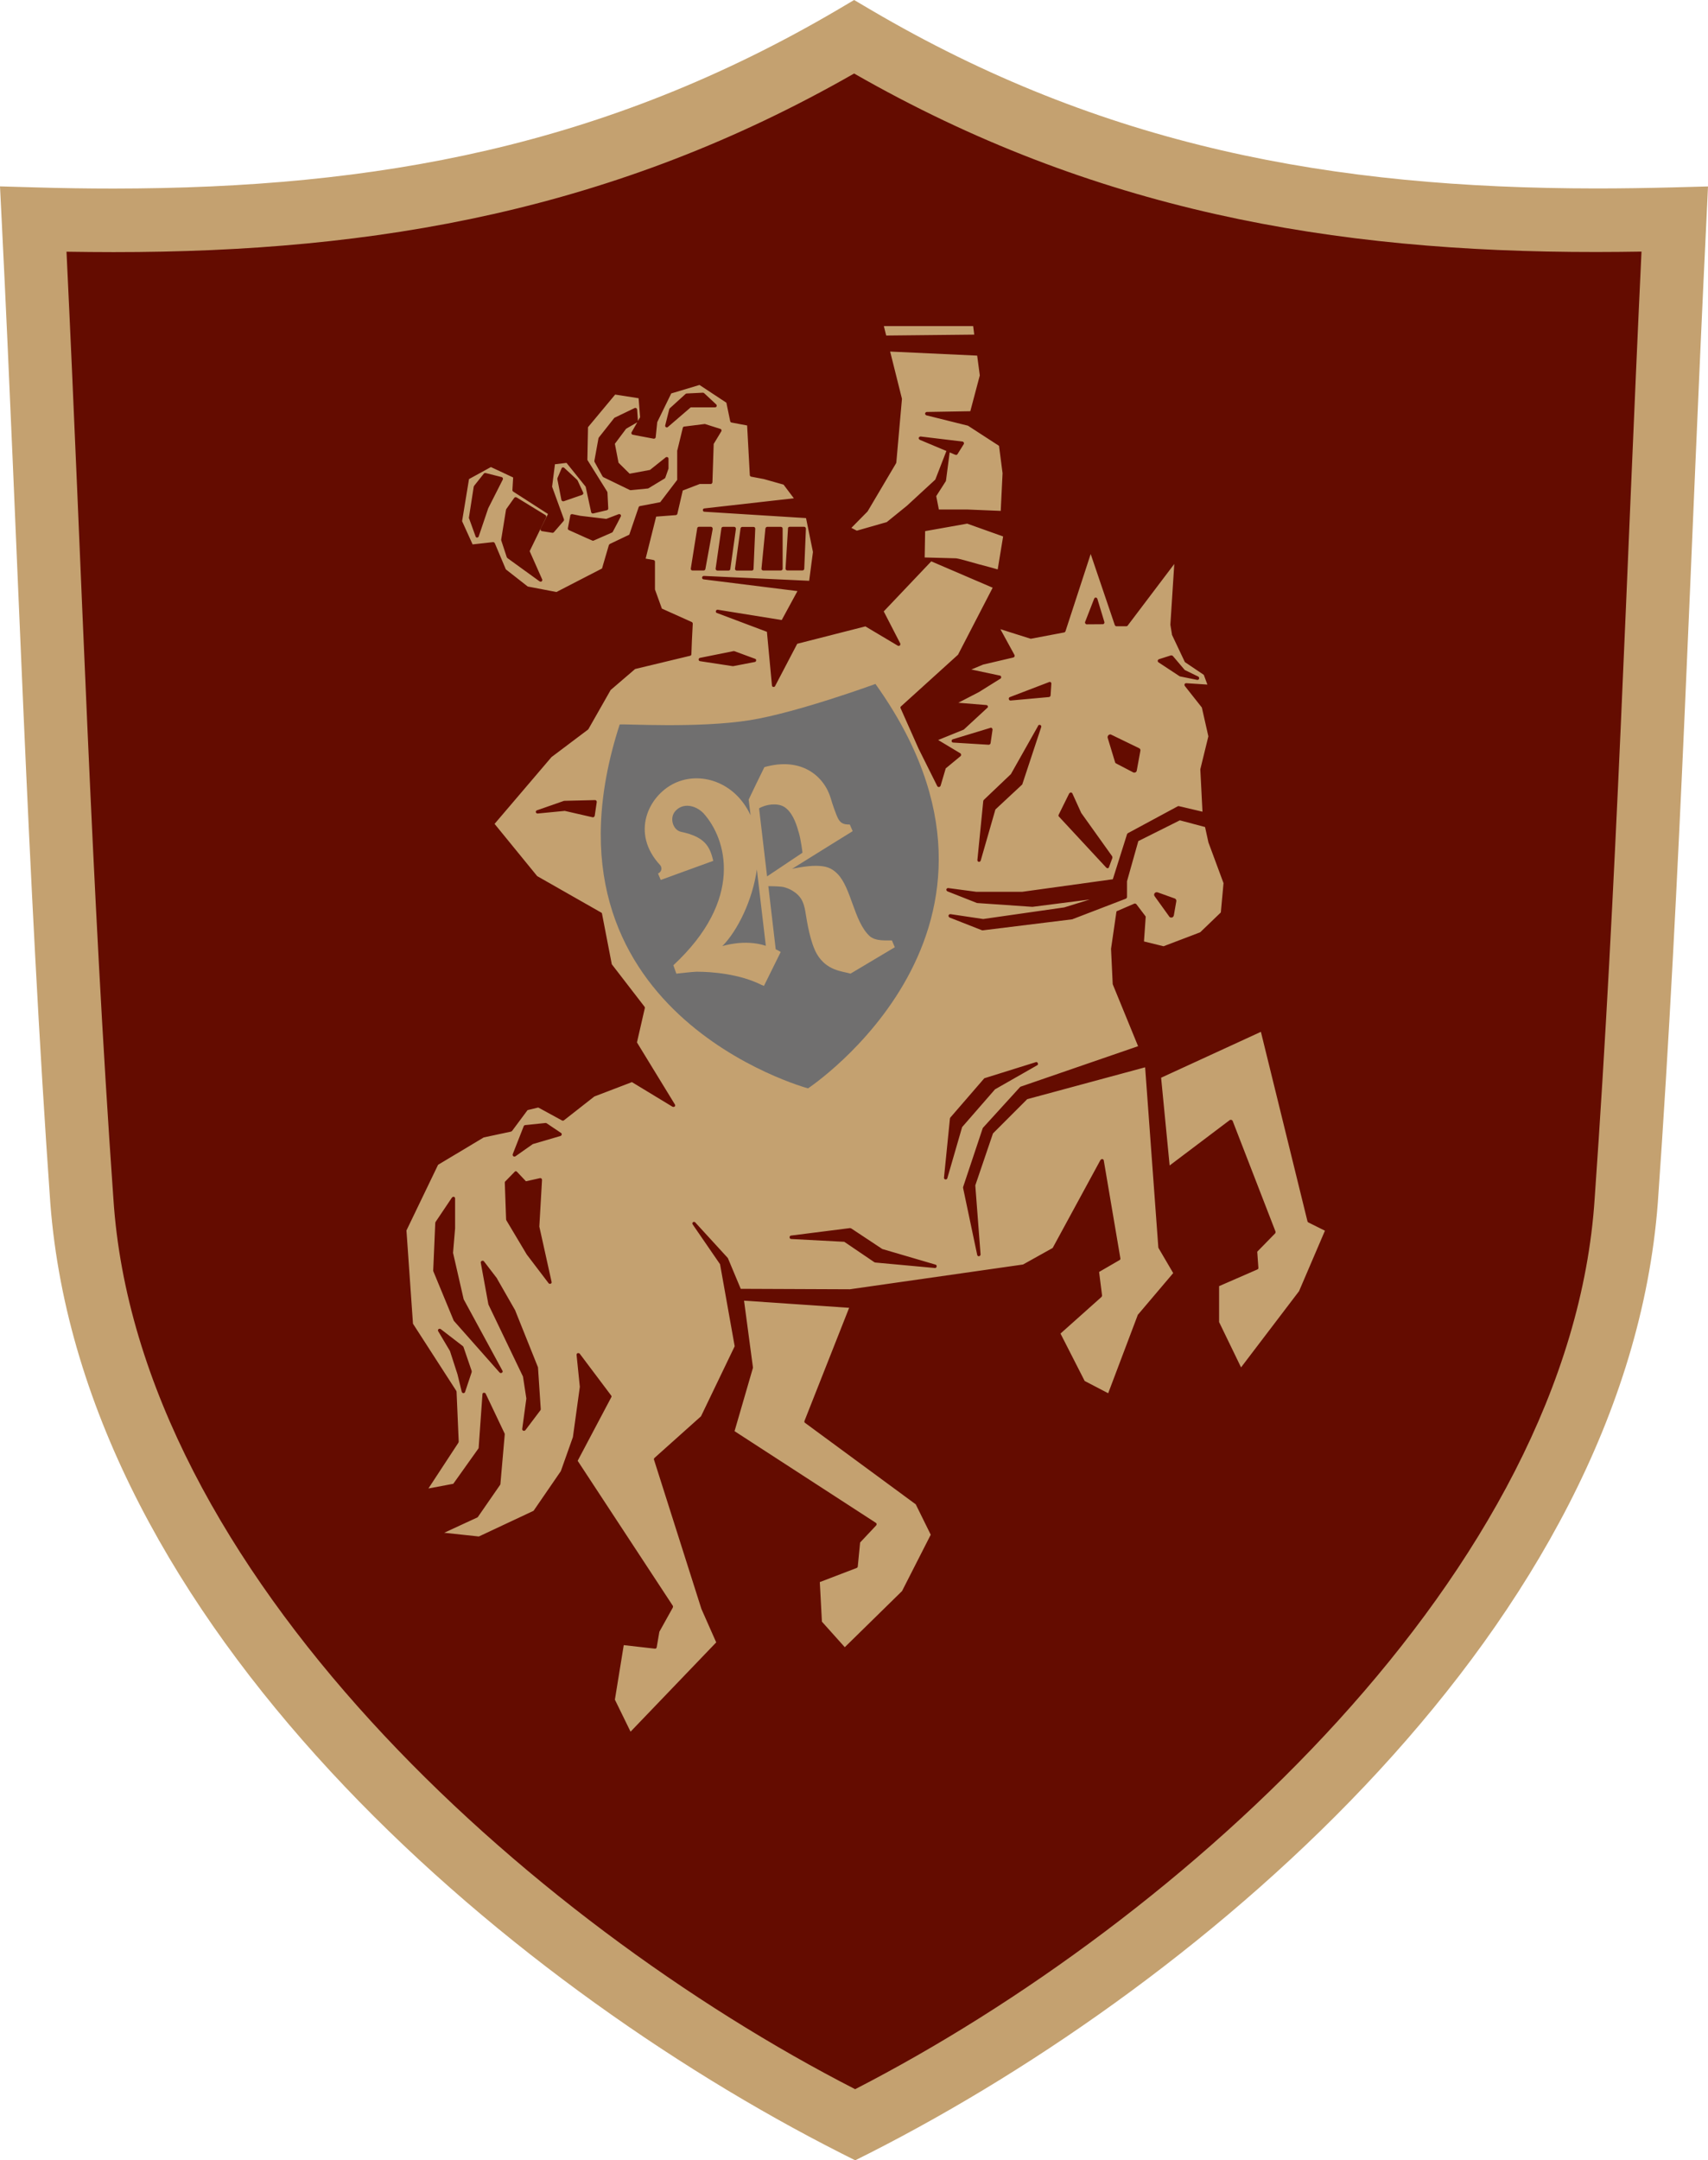
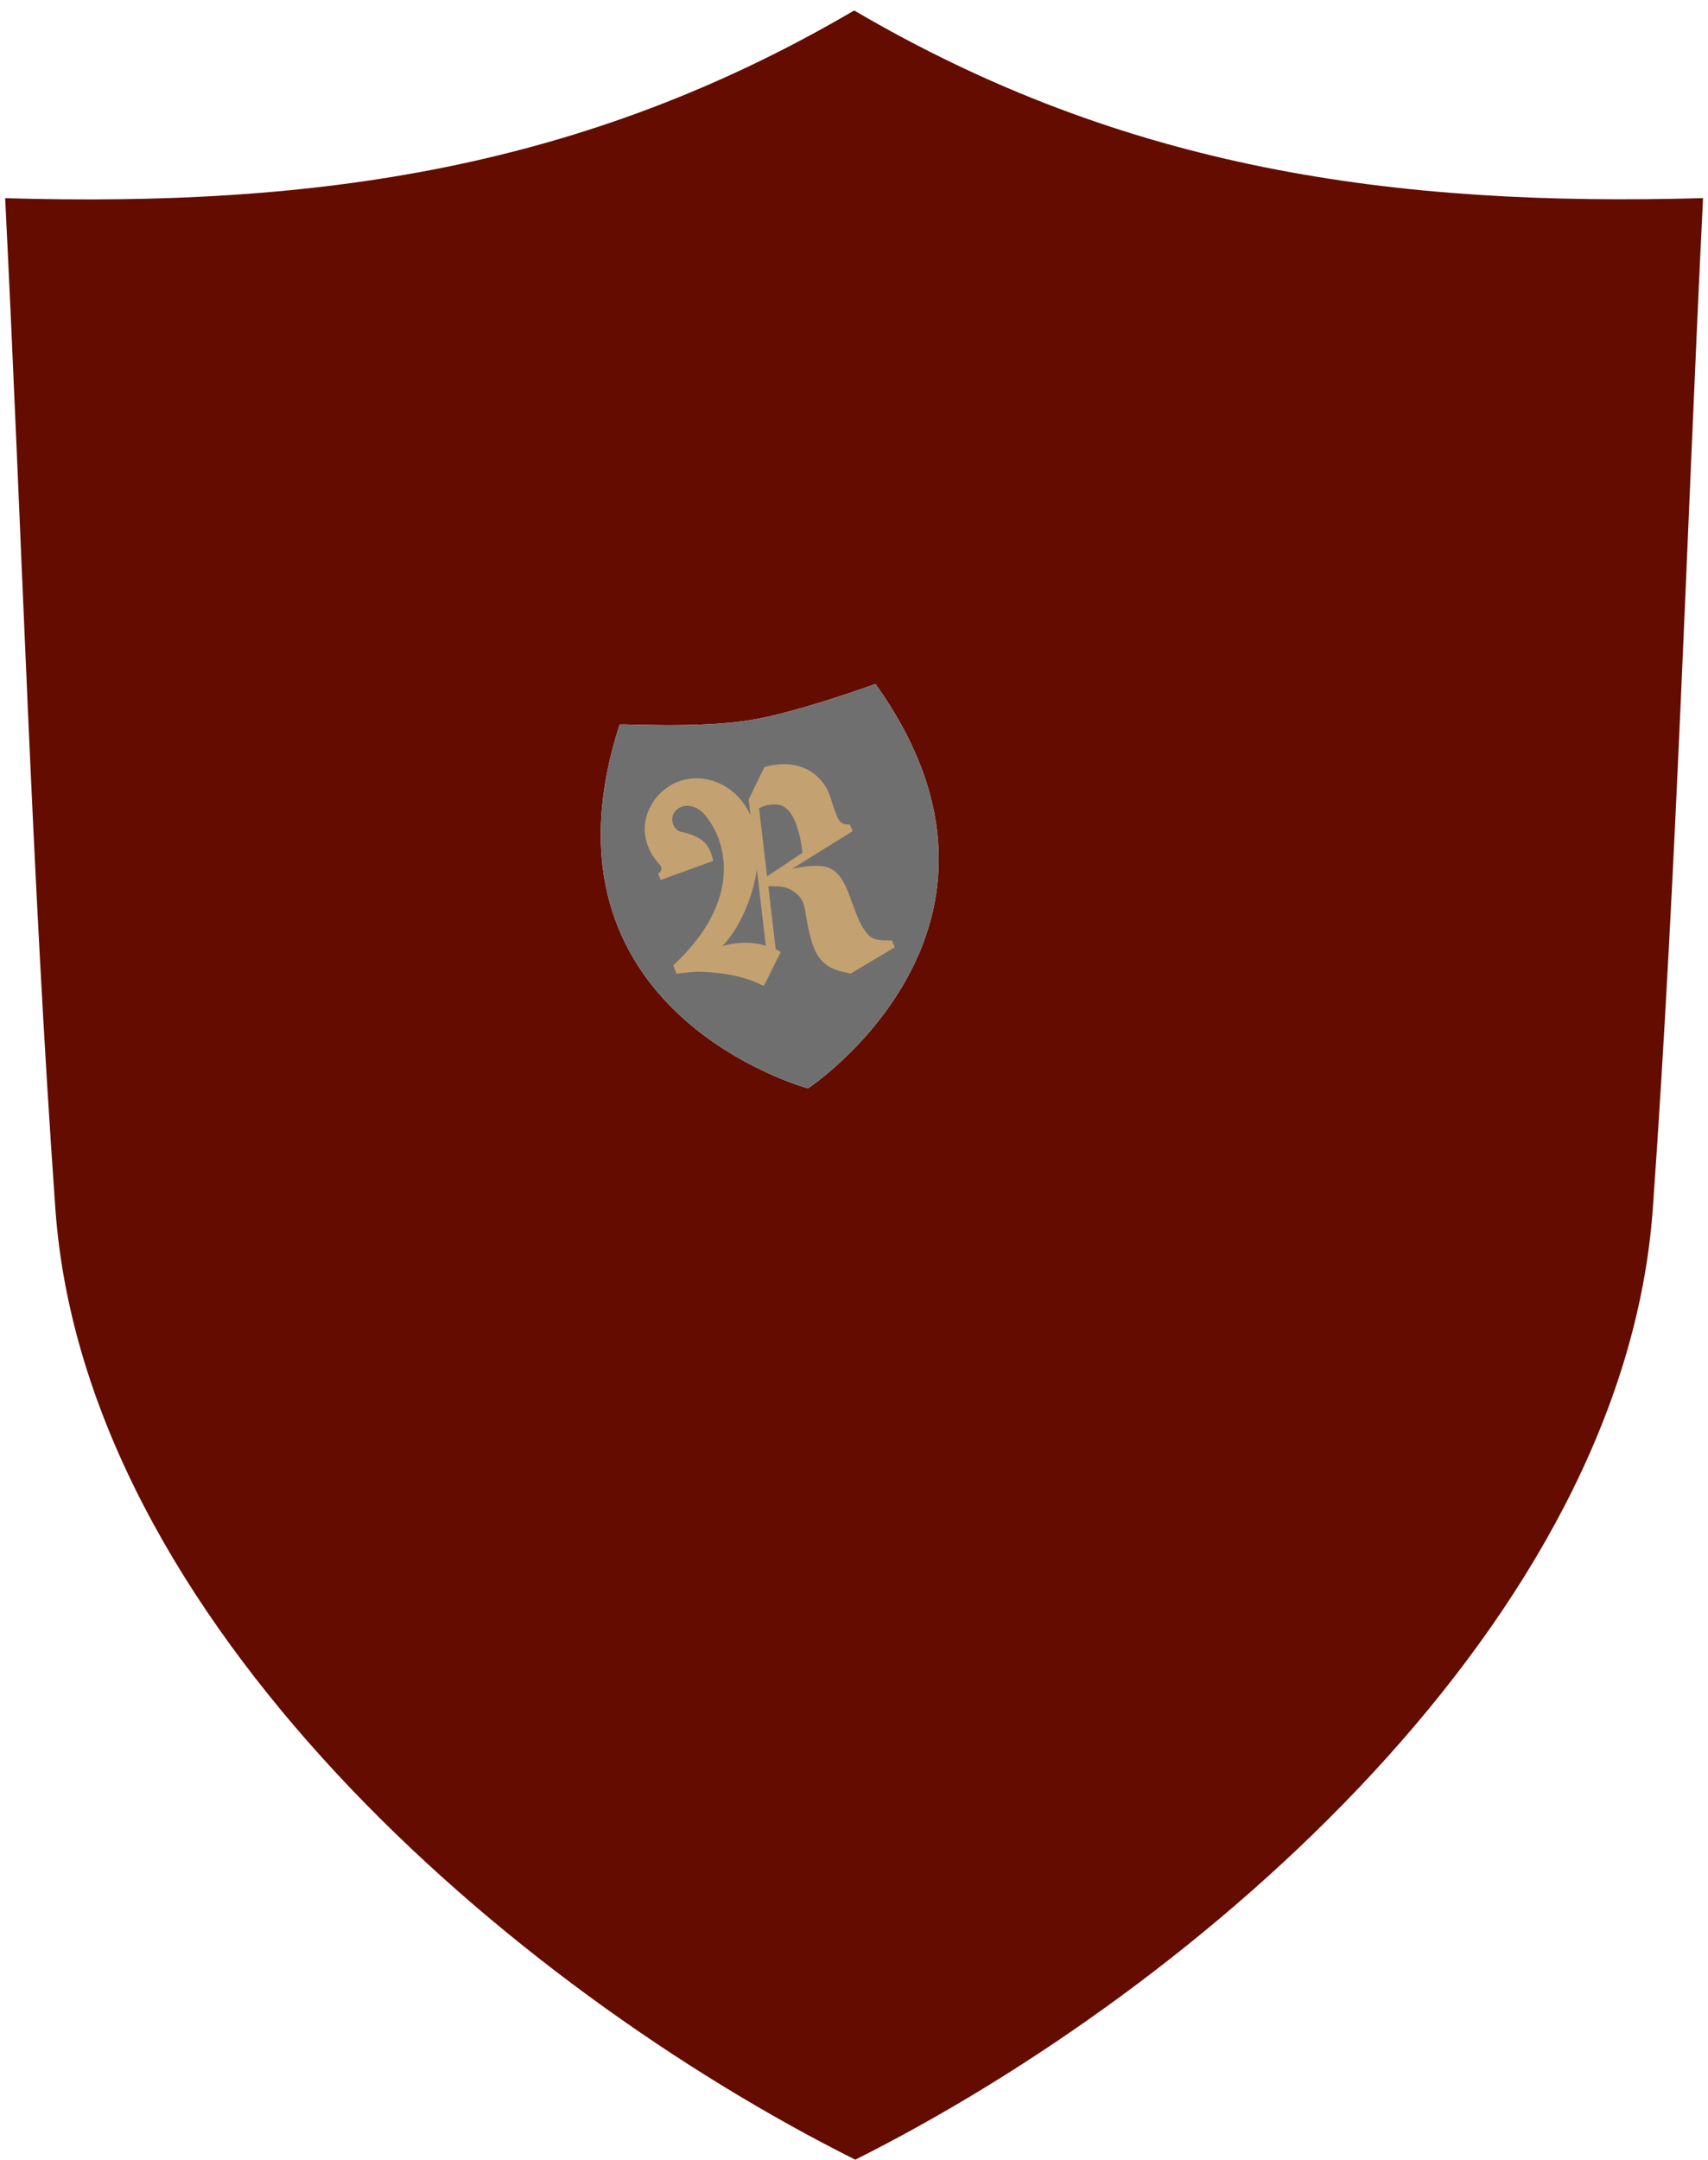
<svg xmlns="http://www.w3.org/2000/svg" id="Ebene_1" data-name="Ebene 1" viewBox="0 0 298.7 377.61">
  <defs>
    <style>
      .cls-1, .cls-2 {
        fill: #c4a170;
      }

      .cls-3 {
        fill: #706f6f;
      }

      .cls-4 {
        fill: #640c00;
      }

      .cls-4, .cls-2 {
        fill-rule: evenodd;
      }
    </style>
  </defs>
  <path class="cls-4" d="m131.11,125.89c8.24-1.31,21.99-6.34,21.99-6.34,30.54,42.69-11.79,70.69-11.79,70.69,0,0-49.24-13.25-32.94-63.6.89-.14,13.64.69,22.74-.75Zm18.46,251.61C88.99,347.19,14.8,283.09,9.68,211.27,5.53,152.98,3.82,93.06.9,34.64c54.28,1.58,101.05-5,148.48-32.81,47.38,27.78,94.25,34.32,148.45,32.8-2.88,58.84-4.64,118.3-8.78,176.62-5.11,71.74-78.97,135.91-139.47,166.25Z" />
-   <path class="cls-2" d="m170.19,57l.19,1.49-15.4.16-.41-1.65h15.63Zm-50.07,11.77c-.07,0-.15.05-.2.07l-2.8,2.54c-.04.07-.08.11-.08.15l-.7,2.8c-.04.16.02.28.14.35.01,0,.05,0,.13.04.06,0,.14-.03.19-.08l4-3.44h4.25c.13,0,.23-.07.27-.17.04-.12.03-.24-.07-.34l-2.1-1.96c-.07-.05-.16-.09-.22-.09l-2.82.14Zm-9.12,2.55l-3.53,1.7s-.08.06-.08.08l-2.67,3.38s-.04.07-.06.14l-.71,3.91c0,.09,0,.17.03.22l1.4,2.53c.08.07.1.11.14.13l4.64,2.25c.06.02.11.02.15.02l2.96-.29c.06-.01.09-.02.12-.03l2.81-1.7c.06-.03.11-.1.15-.15l.54-1.54s.02-.05.02-.09v-1.7c0-.13-.08-.23-.17-.27-.02,0-.08-.02-.14-.02-.05,0-.11.01-.17.05l-2.76,2.2-3.56.66-1.94-1.92-.64-3.31,1.97-2.63,1.92-1.11s.02,0,.02,0l-.98,1.71c-.11.18,0,.41.18.45l3.67.69h.06c.16,0,.29-.12.3-.26l.27-2.63,2.45-5.02,4.94-1.48,4.7,3.1.67,3.23c.03.13.12.23.24.24l2.72.51.47,8.67c.01.14.11.25.24.28l2.22.42,3.44.97,1.8,2.39-15.66,1.77c-.18.02-.26.17-.25.29,0,.13.07.29.27.29l17.77,1.11,1.21,5.92-.66,5.04-18.41-.85c-.19,0-.29.13-.32.26-.02.14.07.32.26.34l16.42,2.05-2.75,5.06-11.18-1.8h-.04c-.17,0-.27.11-.29.22-.04.14,0,.31.18.35l8.74,3.29.88,9.38c.01.15.12.25.23.25h.04c.12.01.24-.03.28-.15l3.87-7.39,11.92-3.04,5.66,3.37s.1.03.14.04c.09,0,.16-.04.24-.08.06-.1.11-.22.05-.36l-2.88-5.59,8.31-8.75,10.74,4.61-6.06,11.71-9.96,9.02c-.1.06-.14.21-.08.34l3.13,7.04,3.28,6.57c.06.1.15.16.3.16.12-.03.22-.09.28-.22l.9-3.04,2.58-2.13c.16-.13.14-.37,0-.49l-3.9-2.34,4.43-1.8c.08-.03.09-.06.09-.06l4.06-3.75c.12-.08.15-.22.1-.31-.04-.1-.14-.19-.28-.19l-4.88-.4,3.61-1.87,3.75-2.34c.13-.07.15-.22.13-.31,0-.11-.1-.21-.22-.23l-4.99-1.06,2.05-.86,5.29-1.24c.2-.05.3-.27.2-.45l-2.46-4.5,5.22,1.65s.05.02.1.02h.02l5.81-1.1c.11-.01.17-.1.23-.2l4.41-13.51,4.22,12.43c.06.12.16.2.29.2h1.72c.09,0,.17-.03.24-.12l8.15-10.77-.68,10.58v.06l.27,1.65h0s0,.06,0,.06v.02l2.22,4.69c.02.06.07.11.1.13l3.25,2.19.63,1.7-3.7-.24c-.13,0-.22.06-.29.16-.03.08-.03.2.04.32l2.98,3.77,1.14,5.04-1.39,5.68v.03l-.02.04h0s.38,7.42.38,7.42l-4.14-.97h-.01s-.03,0-.03,0h-.02c-.06,0-.1,0-.13.03l-8.7,4.69c-.09.05-.14.11-.16.18l-2.49,7.88-15.82,2.19h-8.08l-4.88-.65h-.03c-.15,0-.26.11-.3.22-.02.12.04.29.2.36l5.15,2.03s.05,0,.09.01l9.56.66h.07l10.01-1.28-4.46,1.38-14.18,2.03-5.71-.85h-.05c-.14,0-.26.1-.29.2-.05.13.02.3.17.39l5.65,2.22c.06,0,.1.02.14.02h.01l15.58-1.92h.07s0-.01,0-.01l9.37-3.6c.12-.05.21-.17.21-.29v-2.76l1.98-7.02,7.26-3.63,4.41,1.17.58,2.64v.02l2.65,7.15-.47,5.12-3.61,3.47-6.41,2.44-3.42-.84.3-4.29c0-.06-.03-.14-.09-.19l-1.54-2.03c-.09-.07-.17-.12-.24-.12-.06,0-.09.01-.14.03l-2.92,1.26c-.13.01-.19.1-.2.22l-.93,6.4v.03l.29,6.12s0,.06.02.09l4.42,10.79-20.56,7.08s-.06.06-.1.08l-6.44,7.07s-.03.04-.07.1l-3.43,10.28s-.01.05-.01.15l2.47,11.71c.02.17.17.25.28.25h.03c.14-.03.3-.16.28-.34l-.92-12.05,3.09-9.08,5.99-5.99,20.62-5.57,2.31,31.5s.03.06.05.12l2.55,4.35-6.21,7.32s-.01.03-.02.09l-5.14,13.59-4.11-2.14-4.23-8.29,7.16-6.39c.07-.08.11-.16.11-.27l-.52-4.11,3.59-2.08c.11-.05.16-.18.13-.31l-2.9-17.09c-.01-.15-.15-.24-.25-.25h-.05c-.09,0-.18.05-.28.16l-8.36,15.38-5.18,2.89-30.29,4.33-19.08-.08-2.24-5.35s-.05-.07-.05-.07l-5.66-6.18c-.07-.09-.13-.1-.24-.1-.04,0-.11.01-.16.05-.11.08-.16.25-.05.4l4.78,6.95,2.56,14.34-5.89,12.24-8.15,7.29c-.08.11-.12.23-.06.33l8.28,26.05h0s2.59,5.85,2.59,5.85l-14.98,15.61-2.74-5.6,1.55-9.53,5.45.62h0c.15.01.29-.08.31-.23l.47-2.73,2.35-4.22c.05-.12.05-.22,0-.32l-16.64-25.34,5.88-11.11c.07-.08.05-.21-.02-.3l-5.49-7.3c-.08-.09-.16-.11-.25-.11h-.12c-.1.05-.21.15-.19.32l.57,5.57-1.21,8.78-2.11,5.95-4.77,6.94-9.57,4.49-6.06-.65,5.78-2.67s.08-.04.12-.1l3.89-5.62c.03-.07.03-.13.04-.13l.76-8.68s0-.08-.03-.16l-3.31-6.96c-.06-.12-.17-.15-.28-.15h-.03c-.13,0-.25.09-.25.26l-.67,9.43-4.43,6.22-4.35.82,5.23-7.98c.04-.1.07-.16.07-.19l-.38-8.76s-.03-.09-.05-.14l-7.57-11.73-1.14-16.3,5.53-11.48,7.98-4.78,4.78-1.02c.07-.04.13-.06.19-.13l2.7-3.63,1.87-.45,4.17,2.27s.07.03.15.03c.06,0,.12-.02.18-.07l5.31-4.16,6.57-2.51,7.09,4.3c.05.02.11.03.17.04.07,0,.16-.03.23-.08.07-.08.12-.25.01-.38l-6.62-10.82,1.37-5.97c.03-.09,0-.18-.03-.25l-5.74-7.44-1.71-8.83c0-.09-.07-.18-.15-.21l-11.19-6.37-7.45-9.13,9.95-11.67,6.4-4.82s.07-.06.07-.09l3.88-6.82,4.28-3.67,9.61-2.31c.14-.03.23-.13.23-.28l.09-2.39.15-2.95c0-.14-.09-.24-.19-.29l-5.21-2.34-1.21-3.34v-4.88c0-.13-.12-.26-.27-.28l-1.36-.24,1.84-7.34,3.43-.26c.14-.02.26-.11.28-.24l.94-4.06,2.97-1.14h1.92c.14,0,.28-.13.3-.3l.22-6.7,1.33-2.2c.1-.15.04-.37-.16-.43l-2.68-.85s-.02,0-.09,0h-.02l-3.52.44c-.13,0-.23.09-.26.22l-.96,3.94h-.02v5.16l-2.97,3.9-3.53.68c-.1.01-.21.09-.24.19l-1.64,4.81-3.4,1.62c-.07.05-.12.11-.17.19l-1.2,4.1-7.97,4.11-5.02-.96-3.83-3-1.93-4.57c-.04-.08-.16-.19-.27-.19h-.03l-3.58.4-1.84-4.06,1.21-7.36,3.83-2.1,3.89,1.82-.13,2.19c0,.11.04.2.14.28l6.08,3.91-1.28,2.58c-.08.18.03.39.21.42l1.84.29h.04c.08,0,.2-.05.23-.11l1.7-1.96c.07-.09.08-.2.05-.3l-2.07-5.69.5-3.92,2.02-.24,3.35,4.16.96,4.45c.03.15.15.23.28.23h.09l2.39-.57c.13-.03.23-.15.23-.3l-.14-2.81s-.03-.09-.05-.14l-3.46-5.54.11-5.72,4.75-5.7,4.1.64.26,3.32-.38.66v-.05l-.14-1.95c-.02-.17-.15-.29-.31-.29-.06.01-.1.01-.13.01Zm56.07,8.16s.07.02.13.04c.1,0,.19-.04.25-.14l1.09-1.74c.11-.19,0-.42-.22-.46l-7.31-.88h-.02c-.16,0-.24.1-.32.2-.03.13.02.28.19.38l4.65,1.95-1.94,5-4.96,4.57-3.53,2.86-5.24,1.5-.95-.49,2.85-2.89v-.03l.03-.03,4.94-8.35s.03-.07.04-.13l.98-11.05v-.11l-2.06-8.23,15.22.71.46,3.46-1.66,6.26-7.6.13c-.18,0-.26.13-.31.26,0,.12.06.28.23.33l7.27,1.81,5.43,3.52.62,4.78-.32,6.59-5.82-.24h-5l-.46-2.34,1.68-2.62s.02-.07.03-.12l.64-4.9.99.42Zm-68.86,2.4l-.72,1.69c-.02.09-.02.14-.02.17l.71,3.65c.05.14.16.23.29.23h.11l3.23-1.12c.17-.07.26-.27.18-.4l-.98-2.12c-.03-.05-.06-.09-.06-.09l-2.28-2.12s-.12-.08-.2-.08c-.1,0-.23.07-.26.18Zm1.53,8.21l-.43,2.25c-.02.13.04.26.18.32l3.09,1.39.99.43s.09.04.09.04c.04,0,.09,0,.14-.02l3.24-1.42c.06-.03.1-.06.13-.13l.8-1.51.59-1.15c.07-.12.05-.24-.04-.33-.02-.07-.12-.09-.2-.09h-.12l-2.17.83-4.54-.54-1.41-.29h-.04c-.15,0-.3.09-.3.23Zm-15.13-7.3l-1.68,2.11s-.03.07-.08.15l-.85,5.46c0,.08,0,.12.05.15l1.12,3.1c.02.13.15.21.26.21.13,0,.24-.08.29-.21l1.66-4.91,2.55-5.03c.07-.17,0-.38-.2-.43l-2.81-.71h-.08c-.09,0-.19.04-.24.11Zm90.82,10.97l-.95,5.77c-.61-.17-1.94-.56-3.31-.9-1.77-.52-3.72-1.04-3.94-1.04l-5.52-.15.08-4.6,7.36-1.31,6.28,2.24Zm-53.5-1.41l-1.12,7.03c-.03.18.1.34.29.34h1.96c.14,0,.28-.11.3-.26l1.28-7.01c0-.19-.13-.37-.29-.37h-2.12c-.15,0-.28.12-.31.26Zm4.23,0l-1.01,7.05c-.02.16.12.33.3.33h1.98c.15,0,.27-.11.29-.27l.98-7c.02-.19-.12-.37-.29-.37h-1.95c-.16,0-.29.13-.3.26Zm3.35,0l-.97,7.05c-.02.16.1.33.28.33h2.68c.16,0,.28-.14.28-.28l.3-7.03c.02-.17-.13-.32-.3-.32h-1.97c-.16,0-.27.13-.3.26Zm4.35,0l-.69,7.05c-.02.16.13.32.3.32h3.09c.17,0,.31-.15.31-.3v-7.02c0-.18-.14-.31-.31-.31h-2.39c-.15,0-.27.13-.3.27Zm3.95,0l-.43,7.05c0,.16.13.31.31.31h2.65c.17,0,.31-.14.31-.28l.29-7.03c0-.17-.14-.32-.3-.32h-2.54c-.17,0-.3.13-.3.27Zm-47.87-5.34l-1.39,1.96s-.05.06-.06.15l-.84,5.19s0,.09.01.15l.97,2.95s.06.08.11.14l5.64,4.08s.09.03.16.05c.06,0,.13-.02.19-.06.09-.09.15-.23.09-.34l-2.19-4.94,2.88-5.92c.06-.13,0-.29-.11-.38l-5.06-3.1s-.06-.02-.16-.04c-.1,0-.18.04-.25.13Zm101.41,17.64l-1.59,4.08c-.06.16.1.4.28.4l2.83-.02c.19,0,.32-.22.27-.38l-1.23-4.06c-.04-.14-.17-.2-.25-.22-.16,0-.26.06-.3.19Zm-68.93,10.34c-.17.03-.25.17-.24.3,0,.13.09.26.25.28l5.7.87h.1l3.78-.73c.15-.02.22-.15.22-.27.03-.12-.03-.25-.19-.29l-3.61-1.33s-.08-.01-.1-.01h-.04l-5.87,1.18Zm80.26.24c-.11.03-.19.14-.22.24,0,.1.03.22.12.29l3.72,2.45s.06.03.1.03l2.95.6h.08c.14,0,.24-.09.27-.2.03-.12,0-.29-.13-.37l-2.38-1.16-2.08-2.45c-.09-.07-.16-.1-.25-.1h-.09l-2.07.66Zm-19.2,3.99l-6.9,2.64c-.13.04-.19.23-.15.35.02.11.12.24.29.24h0l6.73-.61c.16-.03.25-.12.28-.28l.13-2.04c.03-.19-.11-.33-.28-.33-.05.01-.09.01-.1.03Zm-74.67,7.52c.43,0,1.11.02,1.95.04,1.56.03,3.78.07,6.27.07,4.37,0,9.67-.15,14.1-.85,7.82-1.27,20.6-5.84,21.91-6.31,29.67,41.59-10.12,69.21-11.78,70.34-1.99-.56-48.61-14.23-32.77-63.3h.32Zm57.82,2.48c-.16.04-.21.19-.2.34.01.12.09.23.27.24l6.19.38c.16,0,.29-.09.34-.25l.35-2.39c0-.19-.14-.35-.31-.35,0,0-.03,0-.08.04l-6.55,1.99Zm27.55-.85c.06,0,.13.03.16.05l4.87,2.36c.18.08.27.27.22.47l-.63,3.44c-.02.22-.22.36-.45.36h-.02c-.06,0-.13-.04-.16-.05l-2.98-1.55c-.14-.08-.18-.17-.2-.28l-1.28-4.22c-.05-.18.06-.35.13-.45.11-.07.22-.13.3-.13h.04Zm-95.45,11.61h-.08l-4.73,1.65c-.18.05-.23.2-.21.33.03.13.14.24.3.24h.01l4.75-.46,4.89,1.12h.05c.14,0,.27-.14.3-.28l.35-2.37c.02-.19-.11-.36-.29-.36l-5.35.13Zm82.84-13.14l-4.78,8.47-4.73,4.5s-.1.13-.1.17l-1.03,10.34c-.02.18.11.3.24.32h.04c.13,0,.25-.07.3-.22l2.57-8.93,4.63-4.31c.07-.05.09-.1.09-.14l3.29-9.95c.06-.18-.05-.31-.17-.37-.03-.02-.08-.02-.13-.02-.09,0-.2.05-.25.14Zm5.43,11.82l-1.86,3.76c-.05.12-.04.25.07.34l8.26,8.9c.07.05.14.1.21.1h.09c.08-.04.17-.1.18-.21l.59-1.59c0-.12,0-.22-.05-.3l-5.4-7.56-1.55-3.41c-.06-.1-.15-.17-.26-.17-.1,0-.22.08-.29.16Zm15.29,17.31c.05,0,.1,0,.14,0l2.99,1.07c.19.05.34.27.3.48l-.44,2.51c-.05.17-.18.33-.35.35h-.1c-.14,0-.29-.04-.36-.19l-2.54-3.53c-.13-.17-.12-.39,0-.53.07-.09.19-.17.33-.17h.03Zm-110.45,40.7c-.1,0-.22.08-.25.18l-1.92,4.89c-.04.14,0,.28.11.36.03.04.1.07.16.07.09-.02.14-.04.18-.04l3.06-2.15,4.85-1.42c.12-.04.19-.14.2-.24.03-.09,0-.23-.12-.29l-2.5-1.68c-.05-.03-.12-.06-.18-.06l-3.6.37Zm136.82,16.83c0,.07.1.14.18.19l2.87,1.43-4.53,10.57-10.14,13.32-3.84-7.92v-6.28l6.68-2.91c.15-.06.2-.16.19-.29l-.2-2.82,3.12-3.19c.09-.09.09-.21.08-.32l-7.51-19.38c-.09-.11-.19-.16-.29-.16s-.16,0-.2.04l-10.52,7.94-1.49-15.34,17.45-8.02,8.15,33.14Zm-56.42-25.06s-.08,0-.13.07l-5.91,6.83c-.02.07-.05.13-.07.16l-1.04,10.33c-.03.19.11.3.24.33h.06c.11,0,.25-.07.28-.21l2.59-8.94,5.75-6.6,7.38-4.21c.17-.08.17-.25.1-.37-.04-.11-.13-.19-.25-.19-.04,0-.08,0-.09.02l-8.93,2.79Zm-82.25,16.4l-1.63,1.67c-.07.05-.08.13-.08.22l.23,6.45c.02.07.05.13.06.15l3.55,5.95,3.82,5.02c.04.07.15.11.24.11.06,0,.11-.02.12-.03.13-.03.21-.17.16-.33l-2.14-9.65.47-8.16c0-.17-.12-.31-.29-.31h-.06l-2.46.55-1.57-1.66c-.05-.07-.11-.1-.2-.1-.09,0-.16.03-.21.1Zm48.34,11.13c-.18.03-.25.18-.24.32,0,.13.09.27.27.28l9.29.49,5.25,3.56s.09.04.15.06l10.44.96h.04c.17,0,.25-.13.27-.25.04-.14-.02-.29-.19-.34l-9.31-2.73-5.45-3.61c-.08-.03-.14-.05-.18-.05h-.01s-10.32,1.31-10.32,1.31Zm-59.28-6.66l-2.89,4.3s-.01.08-.04.16l-.36,8.33s0,.06.03.13l3.53,8.54c.04.05.04.09.04.09l8.01,9.05c.08.06.13.1.24.1.08-.02.14-.06.19-.08.1-.06.16-.21.06-.36l-6.77-12.46-1.86-8.12.36-4.29v-5.21c0-.15-.08-.24-.21-.3,0,0-.04,0-.09,0-.08,0-.19.06-.23.14Zm-2.36,23.02c-.1.08-.14.23-.05.37l2.05,3.45,1.32,4.08.74,3.05c.05.14.16.22.28.24.13,0,.26-.08.3-.2l1.16-3.47c0-.08,0-.15,0-.21l-1.44-4.21s-.04-.08-.1-.13l-3.87-2.98c-.07-.04-.14-.06-.18-.06-.1,0-.16.02-.22.07Zm7.57-11.94c-.1.06-.22.18-.18.33l1.32,7.22v.03l.02.03v.03s6.04,12.58,6.04,12.58l.59,3.84-.72,5.3c-.03.17.07.29.2.33.01,0,.04,0,.1.02.1,0,.19-.04.25-.11l2.62-3.47c.05-.07.07-.12.07-.21l-.48-7.24s0-.06,0-.06l-3.97-9.9v-.03s-3.19-5.57-3.19-5.57v-.04s-2.29-2.99-2.29-2.99c-.05-.08-.15-.11-.22-.11-.07,0-.1,0-.13.02Zm64.24,8.21l-7.81,19.77c-.04.14-.02.28.11.35l19.35,14.23,2.62,5.31-5.02,9.85-10.01,9.81-4-4.46-.37-6.92,6.45-2.47c.1-.04.19-.15.19-.26l.41-4.19,2.81-2.99c.11-.14.11-.35-.06-.45l-24.71-16.02,3.2-11.01c.02-.09.02-.12.02-.12l-1.56-11.68,18.41,1.25Z" />
-   <path class="cls-1" d="m147.09,376.37C87.6,346.23,14.43,283.72,8.8,210.31h0C4.78,153.52,3.13,95.27.3,38.59H.3l-.3-6.01,5.99.17c4.67.14,9.3.21,13.86.21h0c46.06-.03,85.97-7.35,126.73-31.31h0l2.79-1.65,2.8,1.65c40.79,24,80.85,31.26,127,31.29h0c4.46,0,8.98-.07,13.58-.19h0l5.95-.16-.28,5.99c-2.79,57.1-4.49,114.9-8.5,171.71h0c-5.61,73.32-78.46,135.91-137.88,166.08h0l-2.48,1.24-2.47-1.24h0Zm2.47-4.96l2.48-4.97-2.48,4.97h0ZM19.83,209.52c4.22,65.17,72.55,126.38,129.72,155.66h0c57.06-29.32,125.11-90.58,129.33-155.69h0c3.86-54.55,5.57-110.22,8.19-165.51h0c-2.65.04-5.29.07-7.91.07h0c-46.22.03-88.01-7.28-129.79-31.2h0c-41.75,23.88-83.39,31.24-129.53,31.22h0c-2.72,0-5.45-.03-8.21-.07h0c2.66,54.94,4.33,111.02,8.2,165.52h0Z" />
  <path class="cls-3" d="m131.11,125.89c8.24-1.31,21.99-6.34,21.99-6.34,30.54,42.69-11.79,70.69-11.79,70.69,0,0-49.24-13.25-32.94-63.6.89-.14,13.64.69,22.74-.75Z" />
-   <path class="cls-1" d="m155.96,164.38h0c-.72-.04-2.83.22-3.89-.77-2.74-2.55-3.17-8.39-5.61-10.87-1.09-1.11-2.1-1.36-3.65-1.4-1.76-.04-4.29.53-4.29.53,2.39-1.5,10.6-6.59,10.6-6.59l-.5-1.15c-.72-.03-1.5,0-2.04-1.03-.4-.75-1.08-2.79-1.27-3.48-1.14-3.94-5.13-7.38-11.63-5.53-.55,1.1-2.39,4.89-2.75,5.67,0,0,.13,1.06.33,2.74-2.73-5.89-8.86-7.75-13.35-5.57-4.55,2.21-7.64,8.73-2.46,14.29.22.24.5,1.01-.37,1.47l.47,1.12,9.19-3.34c-.61-2.54-1.46-4.19-5.63-5.07-1.42-.3-2.11-2.43-.98-3.66,1.29-1.4,3.38-1.08,4.86.37,4.18,4.6,7.09,15.17-5.23,26.61l.52,1.47c.39-.04,2.87-.33,3.54-.34,2.73,0,7.53.39,11.37,2.31.14.06.27.11.41.17,0,0,2.39-4.83,2.93-5.92,0,0-.29-.22-.87-.48l-1.29-11.03c1.04-.01,2.2.06,2.62.14.55.14,1.1.34,1.64.68,1.44.88,1.92,1.93,2.2,3.55.32,2.03.89,5.54,2.06,7.54,1.71,2.86,4.37,2.95,5.86,3.37l7.74-4.61-.51-1.18Zm-29.64,1c2.67-2.7,5.28-8.01,6.04-13.4.71,6.03,1.43,12.24,1.57,13.34-3.75-1.23-7.61.06-7.61.06m7.83-12.19h0s0,0,0,0l-1.4-11.89c1.17-.72,3.17-.98,4.34-.29,1.3.76,2.09,2.6,2.55,4.36,0,.01.01.02.02.03.42,1.37.68,3.65.68,3.65l-6.19,4.14Z" />
+   <path class="cls-1" d="m155.96,164.38c-.72-.04-2.83.22-3.89-.77-2.74-2.55-3.17-8.39-5.61-10.87-1.09-1.11-2.1-1.36-3.65-1.4-1.76-.04-4.29.53-4.29.53,2.39-1.5,10.6-6.59,10.6-6.59l-.5-1.15c-.72-.03-1.5,0-2.04-1.03-.4-.75-1.08-2.79-1.27-3.48-1.14-3.94-5.13-7.38-11.63-5.53-.55,1.1-2.39,4.89-2.75,5.67,0,0,.13,1.06.33,2.74-2.73-5.89-8.86-7.75-13.35-5.57-4.55,2.21-7.64,8.73-2.46,14.29.22.24.5,1.01-.37,1.47l.47,1.12,9.19-3.34c-.61-2.54-1.46-4.19-5.63-5.07-1.42-.3-2.11-2.43-.98-3.66,1.29-1.4,3.38-1.08,4.86.37,4.18,4.6,7.09,15.17-5.23,26.61l.52,1.47c.39-.04,2.87-.33,3.54-.34,2.73,0,7.53.39,11.37,2.31.14.06.27.11.41.17,0,0,2.39-4.83,2.93-5.92,0,0-.29-.22-.87-.48l-1.29-11.03c1.04-.01,2.2.06,2.62.14.55.14,1.1.34,1.64.68,1.44.88,1.92,1.93,2.2,3.55.32,2.03.89,5.54,2.06,7.54,1.71,2.86,4.37,2.95,5.86,3.37l7.74-4.61-.51-1.18Zm-29.64,1c2.67-2.7,5.28-8.01,6.04-13.4.71,6.03,1.43,12.24,1.57,13.34-3.75-1.23-7.61.06-7.61.06m7.83-12.19h0s0,0,0,0l-1.4-11.89c1.17-.72,3.17-.98,4.34-.29,1.3.76,2.09,2.6,2.55,4.36,0,.01.01.02.02.03.42,1.37.68,3.65.68,3.65l-6.19,4.14Z" />
</svg>